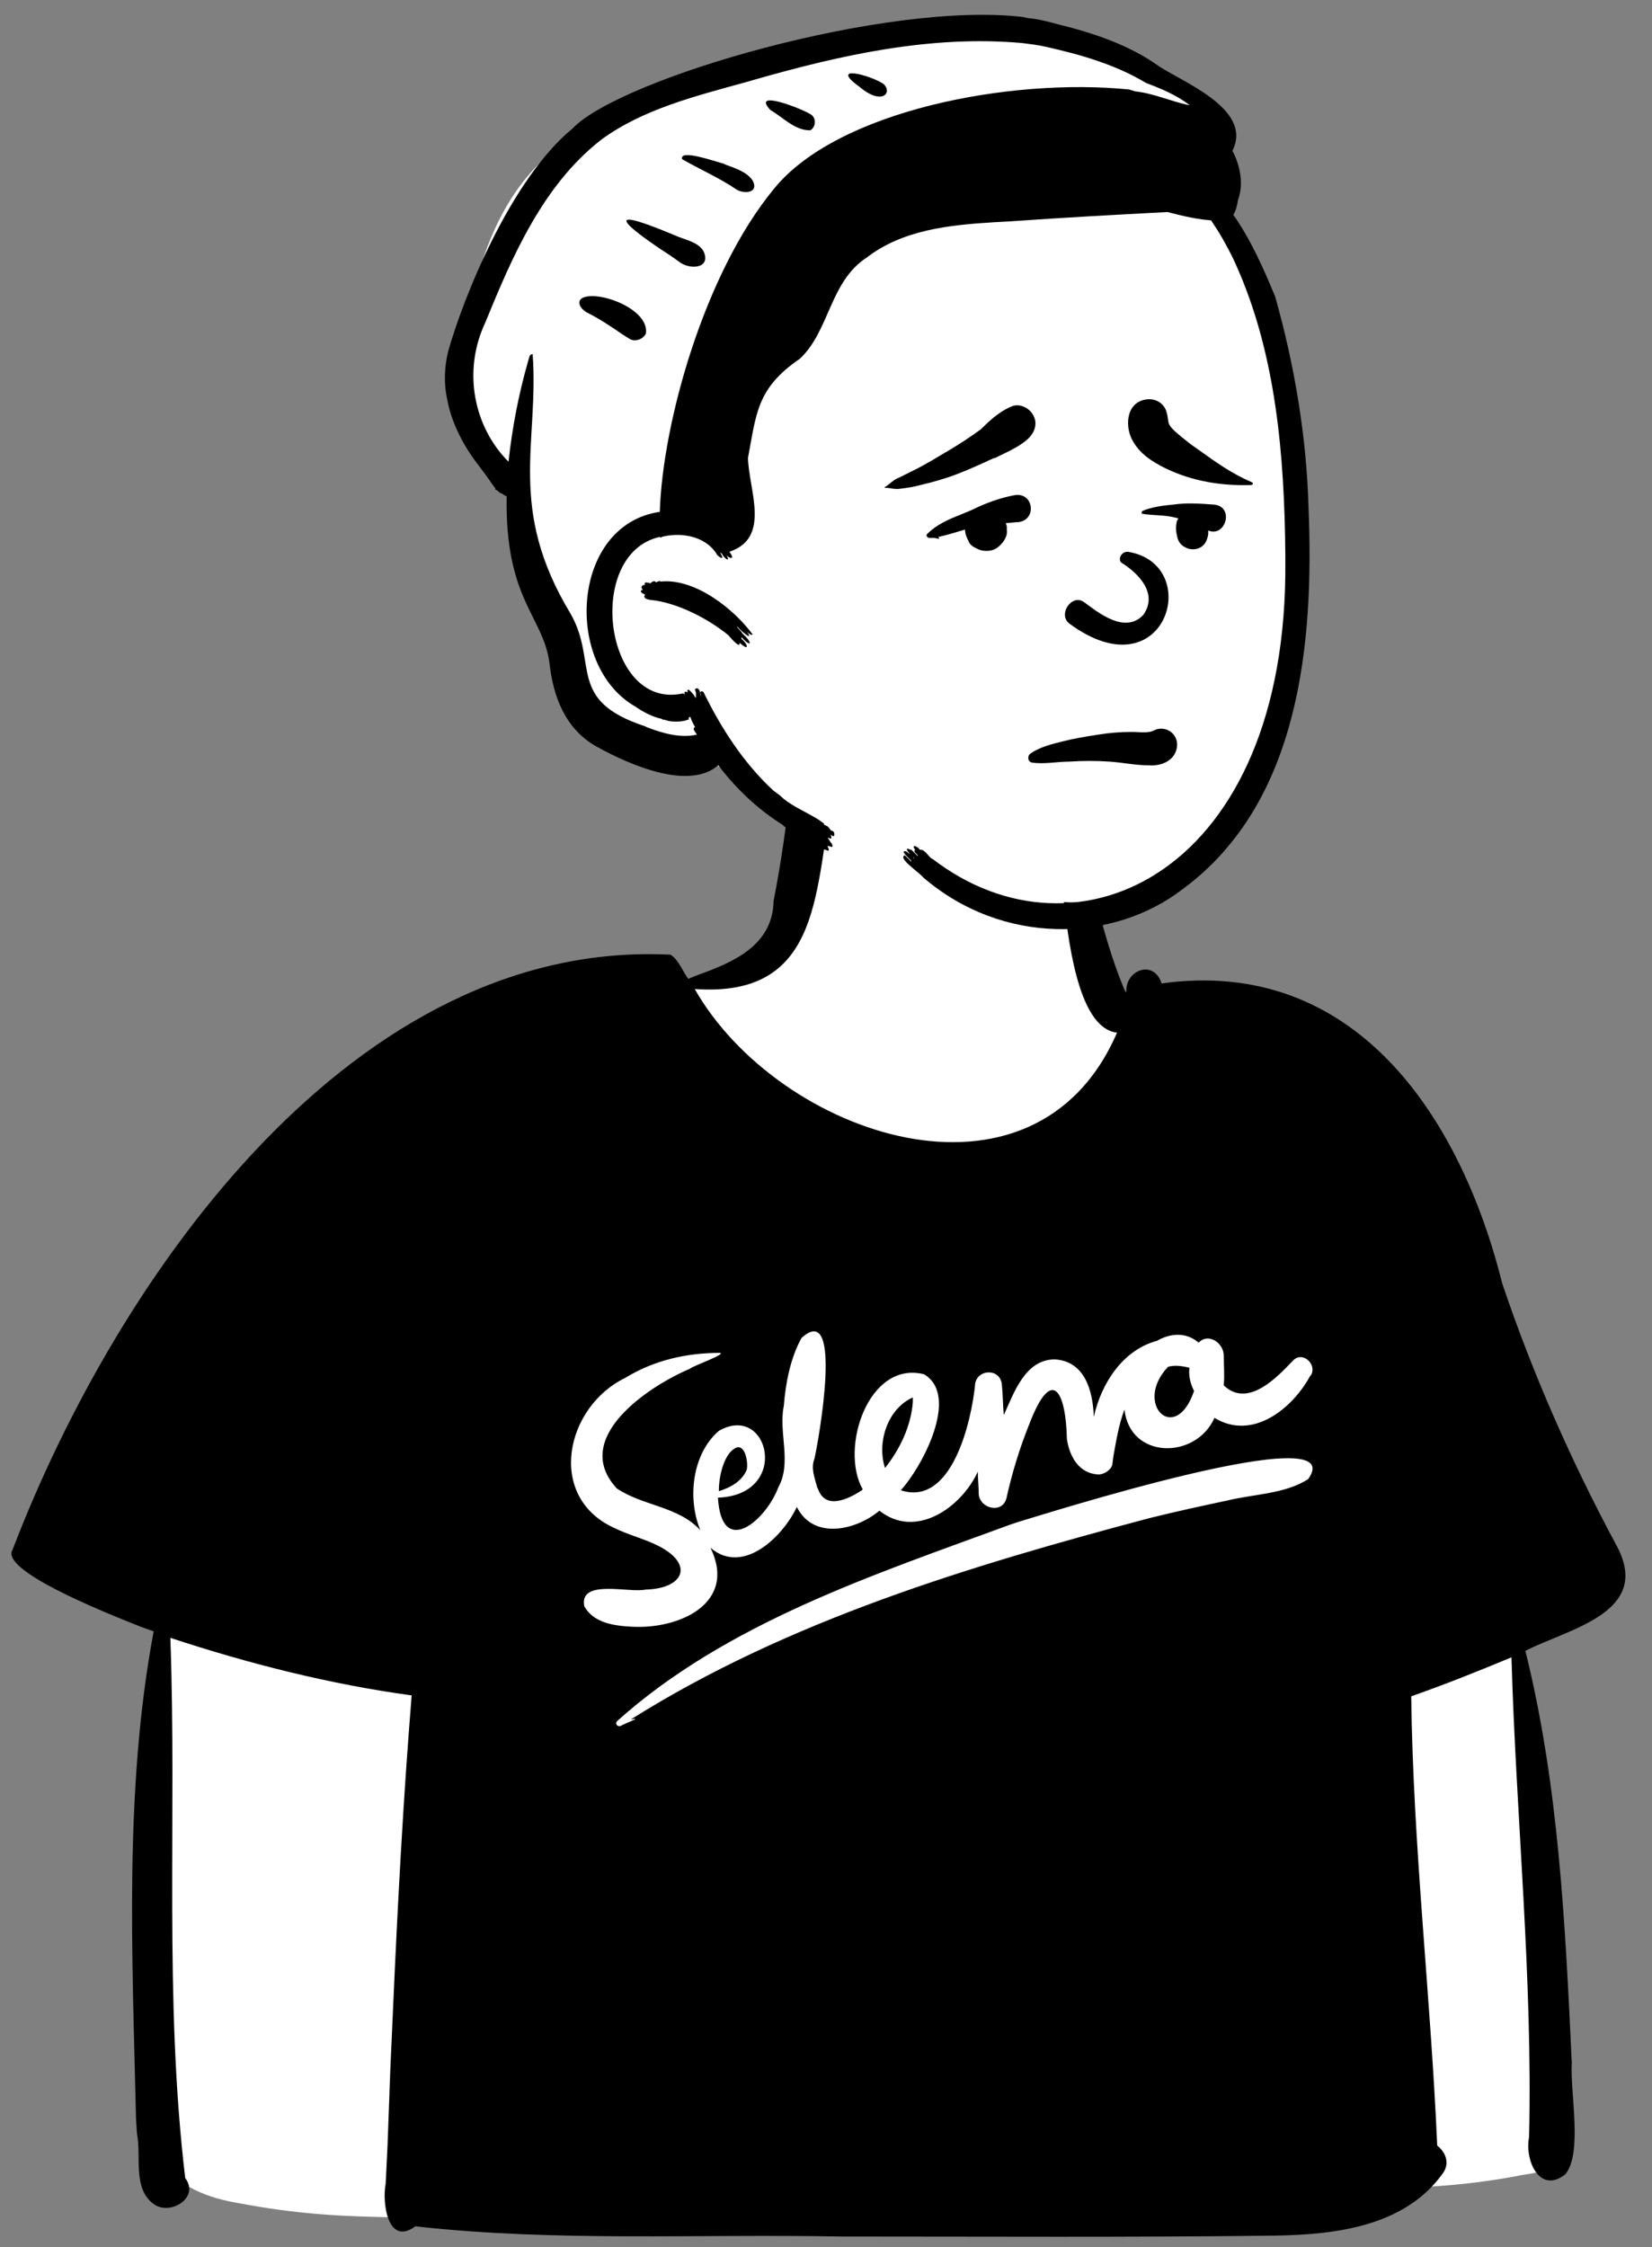
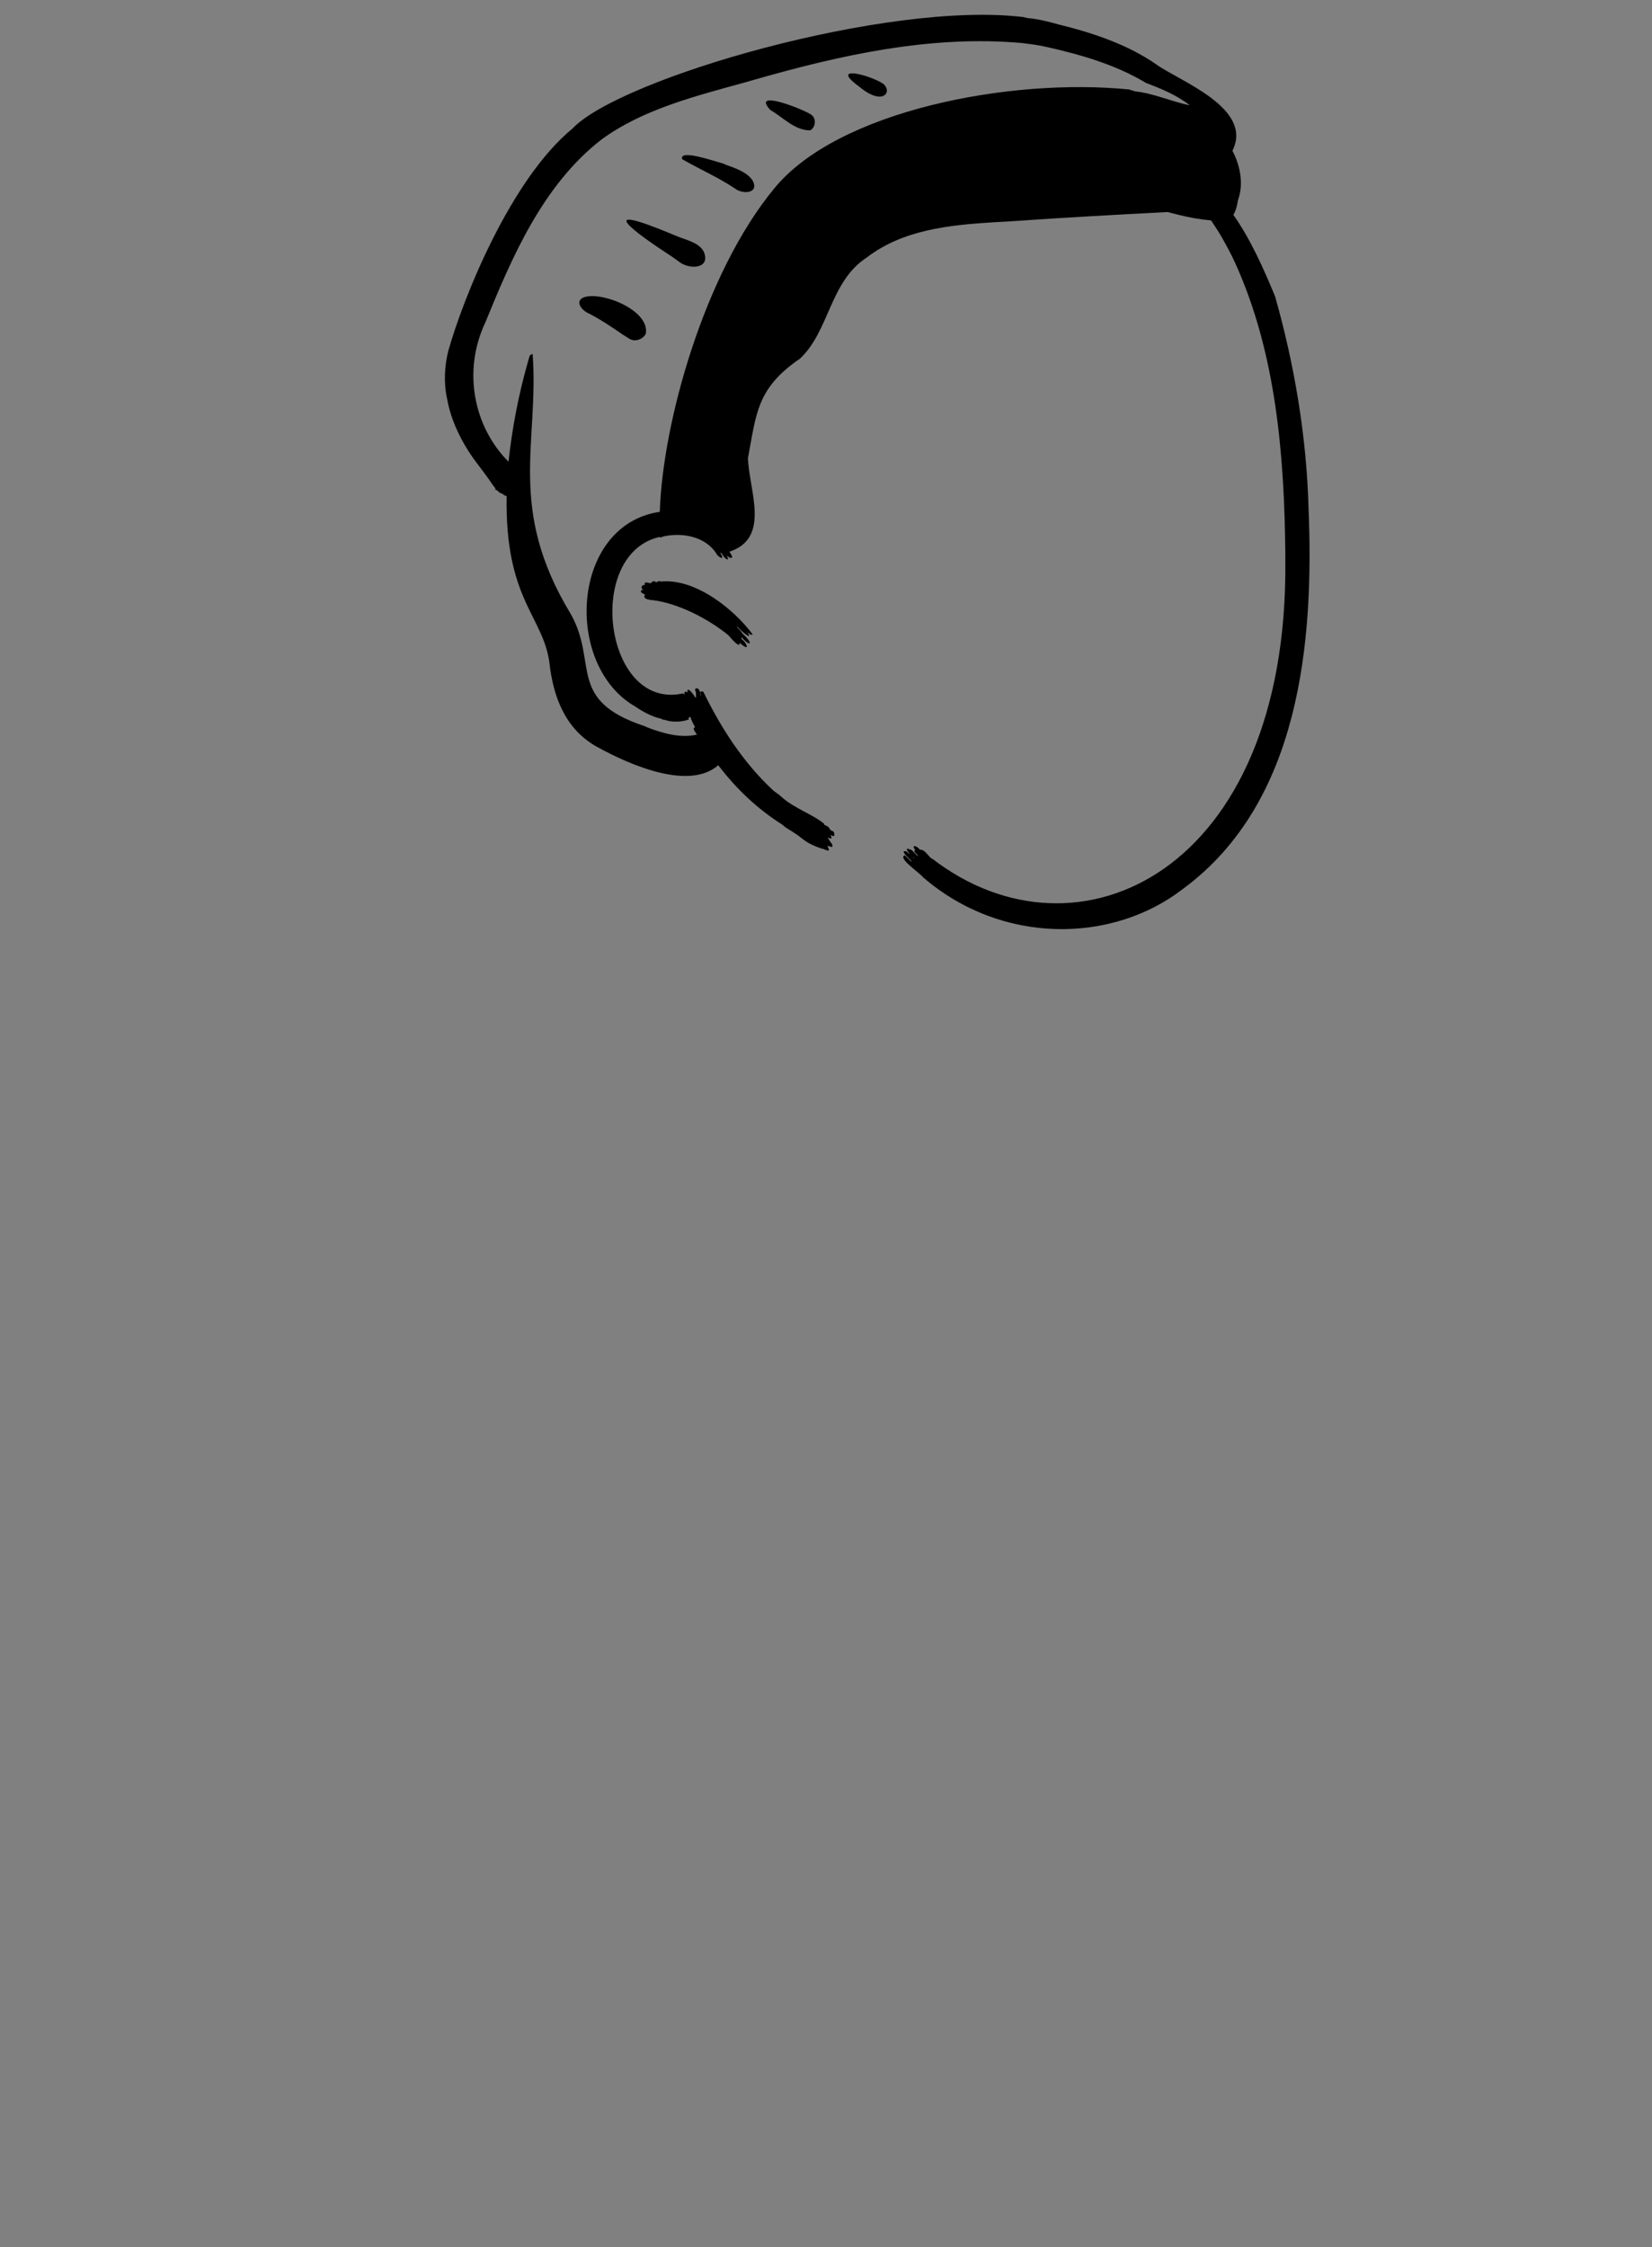
<svg xmlns="http://www.w3.org/2000/svg" height="242.1" preserveAspectRatio="xMidYMid meet" version="1.0" viewBox="-1.3 -1.6 178.0 242.1" width="178.0" zoomAndPan="magnify">
  <rect x="-1.3" y="-1.6" width="178.0" height="242.1" fill="#808080" stroke="none" />
  <g>
    <g>
      <g>
        <g>
          <g>
            <g clip-rule="evenodd" fill-rule="evenodd">
              <g id="change1_1">
-                 <path d="M80.2,102.9c-17.1,0-27.4-0.2-46.8-0.4 c-22.4-0.6-28.5,0.5-41.1-2c-1.9-0.4-3.4-1-4.9-1.9c-0.5,0.6-1.4,1.5-2.3,0.9c-1.6-1-0.9-4.7-1.2-6.7 c-0.6-18.1-1.7-36.8,1.9-54.6c-2.1-0.7-14.7-5.9-15.4-7.6C-18.2,0.7,6.7-34.1,39.6-32.8c0.7,0.8,1.2,2,2,2.8 c4.5-1.7,10.7-3.3,11-9.8c0.8-4.3,1.3-8.3,1.7-12.3c0.1-0.5,0.6-0.6,0.9-0.8c0.1-1,0.5-2.1,1.2-2.8c5.8-0.5,18.9,1.9,22.3,2.8 c4.7,0.8,4.2,5.9,5.1,9.7c1.4,4.7,2.4,9.6,4.4,14.3c0.5,0.1,1.8,0.3,2.3,0.4c0-0.5-0.2-2.1,0.3-2.4c0.9-0.9,1.1,0.8,1.3,1.4 c19.4-3.7,32.1,12.8,36.4,31.2c3.1,9.3,7.2,18.6,12.5,28.7c3.3,6.2-6.3,7.4-10.3,9.9c4.2,16.2,4.7,32.6,5.3,48.9 c0.2,2.5,0.4,5.9-0.5,7.2c-0.4,0.3-0.7,0.3-1.1,0.3c-0.8,0.9-2.2,0.8-3.4,1.1c-3.8,0.7-7.6,1.1-11.2,1.2 C109.4,105.5,93.8,101.9,80.2,102.9" fill="#FFF" transform="translate(31.056 135.053)" />
-               </g>
+                 </g>
              <g id="change2_1">
-                 <path d="M52.8-52c0.5-2.7,4.9-2.1,4.7,0.6c-2.2,10-0.9,22.3-15,21.3 C51.5-14.3,79.1-4.8,88-25.4c-4.4-0.5-5.3-10.9-5.8-14.6l0-0.3c-0.1-1.9-0.1-3.6,1-5.2c1.1,0.8,1.6,2.4,2,3.7l0.3,1.1 c0.9,3.7,1.9,7.4,3.4,10.9l0.1,0l0,0c-0.1-2.4,3-3.5,3.8-0.9c20.8-2.9,32.2,14.3,36.7,32.3c3.3,9.8,7.5,19.3,12.4,28.4 c3.7,7.1-5.2,8.8-9.9,11.2c3.6,14.5,4.3,29.5,5,44.4c-0.2,3.2,1.2,9.7-0.7,12c-2.8,2.2-4.4-1.6-3.9-4 c0.4-17.3-1.4-34.4-1.9-51.7c-3.6,1.5-7.1,2.9-10.8,4.2c0.2,16.2,2.1,32.3,2.8,48.4c0.9,0.7,1.4,1.9,0.6,3 c-4.1,5.7-11.5,6.6-18.1,6.7c-15.6,0.2-31.1,0.1-46.7,0.1c-15.3-0.3-30.7,0.6-45.9-1.1c-3,2.2-3.6-2.6-3.2-4.6l0.2-4.1 c0.1-2.8,0.2-5.5,0.3-8.2l0.3-6.7C10.5,68.3,11.1,57.1,12,46c-8.8-1.2-17.5-3.4-26-6.2c0.7,19.4-0.7,38.9,1.6,58.2 c1.6,2.1-1.6,4.1-3.4,2.8c-2.3-1.7-1.3-5.1-1.8-7.6l-0.1-1.6C-18.1,74-19,56.2-15.8,39.1l-1.4-0.5c-4.3-1.7-15.2-6.1-13.8-8.3 C-19.5,0.3,6-35.5,39.9-33.8c0.9,0.6,1.3,1.8,1.9,2.6l1-0.4c3.9-1.4,8.1-3.2,8.2-8C51.8-43.7,52.4-47.8,52.8-52z M108.6,22.7 c4.8-6.8-28.8,3.9-31.2,4.6l-0.9,0.3C61.8,33,45.9,38.2,34.1,48.8c-0.2,0.3,0.1,0.6,0.4,0.5l0,0c0.5-0.3,2.5-1,1.1-0.7 c17-10.7,36.7-16.6,55.9-21.7c2.8-0.7,5.6-1.3,8.4-1.9C102.8,24.3,106.1,24.3,108.6,22.7z M55.4,20.5c0.4-1.7,3.2-17.2-1.4-13 c-1.2,2.2-1.7,4.8-1.9,7.3c-0.6,2.9,0.9,6.1-0.6,8.8c-1.3,3.5-6.1,7.7-6.5,1.1c7.9-0.3,5.5-10.3,0.1-7.2 c-2.9,2.5-3.4,7.3-2,10.7c-2.4-2.6-6.2-2.6-9-4.5c-5-5.4,3.4-11,7.9-12.9c0.3-0.3,4-1.6,3.2-1.7c-3.6,0-7.1,0.8-10.2,2.7 c-6.4,3.1-8.5,12.7-1.3,16.1c1.6,0.8,3.3,1.2,4.9,2c3.9,2,2.7,4.6-1.4,4.7c-1.7,0.4-7.2-1.2-6.6,1.8c1,1.8,3.2,2.1,5.1,2.2 c5.1,0.3,11.4-2.5,8.5-8.5c3.5,3,7.8-1.2,9.3-4.4c1.8,3.6,6.4,2.5,8.9,0.4c3.9,3.1,8.8-0.3,10.6-4.2c0,0.8,0.1,1.6,0.1,2.4 c0.1,1.6,2.6,2.2,3,0.4c0.6-2.7,1.4-5.3,2.4-7.8c2.5-6.6,4-3.6,4.1,1.5c0.3,1.9,1.3,3.7,3.4,3.8c0.6,0,1.4-0.5,1.5-1.1 l0.1-0.8c0.3-1.7,0.6-3.5,1.2-5.1c0.6,5.4,7.7,5.4,9.7,0.9c4.1,2.5,8.4-1,10.3-4.5l0.1-0.1c0.7-1.2-1-2.7-2-1.5l-0.3,0.3 c-1.8,1.9-4.7,4.6-7.1,2.3c0.1-1.1,0-2.1,0-3.2C99.5,8,97.8,6.9,96.8,8c-1.4-1.2-3.1-1-4.5-0.2c-3.7,1-6,4.6-6.8,8.2 c-0.1-2.9-1-6-4.2-6.2c-3.2,0-4.4,3.6-5.5,6c-0.1-1.1-0.1-2.2-0.2-3.2c-0.1-1.9-2.7-1.8-2.9-0.1l0,0.1 c-0.4,3.9-2.5,13.1-8,11.3c2.3-2.5,6.4-10.2,2.5-12.5c-6-1.5-9.1,8-6.6,12.4l-0.1,0.1c-1.5,1-3.9,2.1-4.7-0.1l-0.1-0.2 C55.4,22.5,55,21.5,55.4,20.5z M46.8,19.4c1.1-0.7,1.5,1.5,1.3,2.3c-0.5,1.2-1.7,1.9-3,2.3l0-0.1 C45.1,22.5,45.6,20.1,46.8,19.4z M66,13.9c0,0.2,0,0.4,0,0.5c-0.2,2.6-1.4,5.1-3,7.1C62.1,18.7,63.3,15.1,66,13.9z M93.5,10.6 c0.7-0.2,1.5-0.1,2.3,0.1c-0.1,0.9,0.1,1.7,0.5,2.5C94.3,19.1,89.7,14.6,93.5,10.6z" fill="inherit" transform="translate(31.056 135.053)" />
-               </g>
+                 </g>
            </g>
            <g clip-rule="evenodd" fill-rule="evenodd">
              <g id="change1_2">
-                 <path d="M23-36.4c9.5,0,20.8,4.6,21.8,4.7l0,0 c0.5,0,2.5,1.5,6,4.5L47-19.9l0.3,0.3c1.5,1.4,2.7,2.7,3.7,3.7c8,8.2,9.4,40.2,7.5,51.4s-5.4,22.1-21.6,22.1 S2.6,47.8-0.2,44.8c-1.9-2-3.9-3-6.2-2.9c-0.1-0.1-0.2-0.2-0.3-0.4l-0.3,0c-3.2-0.5-5.5-1.1-6.9-1.9 c-2.7-1.5-5.7-9.6-5.7-11.4c0-1.8-4.4-14.5-4.5-15.9l0,0c0-1.1-5.8-6.3-5.8-8s-1.2-1.5,0-7.4l0.3-1.7 c1.2-6.2,3.7-16.4,13-20.9C-6.4-30.5,13.4-36.4,23-36.4z" fill="#FFF" transform="translate(78.592 38.043)" />
-               </g>
+                 </g>
              <g id="change2_3">
                <path d="M-18.2-25.8c5.1-5.4,34-13.8,48.6-12l0.4,0.1c1.2,0.1,2.3,0.4,3.4,0.7 c3.7,0.9,7.5,2.2,10.5,4.3c2.5,1.8,10.5,4.7,8.2,9.3c0.9,1.7,1.2,3.7,0.6,5.3c-0.1,0.6-0.2,1.1-0.5,1.6 c1.9,2.7,3.3,5.9,4.5,8.8c2.1,7.4,3.4,15.2,3.6,22.8c0.6,14.4-0.9,31.7-13.5,41c-7.6,5.9-19.5,6.1-28-1.2 c-0.5-0.6-2.8-2.1-2-2.4c0.2,0.2,0.5,0.5,0.7,0.7c0,0,0-0.1,0-0.1l-0.2-0.2c-0.4-0.4-1-1-0.3-0.8c0,0,0.1,0.1,0.1,0.1 c0.1,0.1,0.2,0.1,0.3,0.2l0,0l0,0c-0.4-0.4-0.6-0.8,0-0.5l0.1,0c0.2,0.2,0.5,0.5,0.7,0.7c0,0,0-0.1,0-0.1l-0.2-0.2 c-0.2-0.2-0.2-0.2-0.1-0.4c-0.5-0.7,0.4-0.3,0.5,0c0.6-0.1,1,0.9,1.4,1c15.6,12,38.3,1.4,38-32.1l0-0.7 c-0.1-10.7-1-21.7-5.4-31.4c-0.4-0.9-0.9-1.8-1.4-2.7c-0.4-0.7-0.8-1.3-1.2-1.9c-1.2-0.1-2.3-0.3-3.5-0.6 c-0.4-0.1-0.8-0.2-1.2-0.3c-5.7,0.3-11.2,0.6-16.9,1l-1.8,0.1c-4.8,0.3-9.8,0.8-13.7,3.8C9.5-9.3,9.5-4,6.3-1 C1.6,2.2,1.6,5,0.7,9.7c0.1,3.5,2.5,8.6-2,10.1c0.8,1.1-0.3,0.6-0.4,0.2c0,0,0,0,0,0C-1,21.2-2,20.4-2.1,20 c-0.1,0-0.1-0.1-0.2-0.1c0.7,1.1-0.4,0.3-0.4,0.1c-1.3-2-4-2.3-5.9-1.8c0,0.1-0.1,0.1-0.2,0c-8.1,1.8-6,18.5,2.3,16.9 c0.4-0.1,0.3,0.1,0.4,0.1c-0.2-0.5,0.3-0.3,0.3-0.2l0,0c0,0,0,0,0,0c-0.2-1,0.9,0.5,0.8,0.5c0,0,0.1,0,0.1,0l0-0.1 C-4.9,35-4.9,35.2-4.9,35C-5,34.6-5,34.8-5,34.6c0.5-0.4,0.6,0.7,0.7,0.8c-0.3-0.4-0.1-0.7,0.2-0.5c1.9,3.9,4.3,7.6,7.4,10.5 c0.3,0.3,0.7,0.5,1,0.8c1.3,1.2,3.4,1.9,4.6,2.9c0,0,0,0,0,0.1l0,0l0,0l0,0l0.4,0.2c0.1,0.1,0.2,0.2,0.3,0.4 C9.9,49.9,10,50,10,50.2c0,0.2,0,0.3-0.2,0.2c-0.1,0-0.1-0.1-0.2-0.1c0,0,0,0,0,0c0,0,0.2,0.4,0,0.4l0,0 c-0.1,0-0.2-0.1-0.3-0.1c0.1,0.2,0.2,0.3,0.3,0.5c0.1,0.1,0.2,0.2,0.2,0.4c0,0.1,0,0.1-0.1,0.1c-0.1,0-0.2-0.1-0.4-0.1l0,0.1 c0.1,0.2,0.2,0.4,0,0.4c-0.2-0.1-0.4-0.1-0.5-0.2c0,0,0,0-0.1,0c-0.6-0.2-1.1-0.4-1.6-0.7c-0.5-0.3-0.9-0.7-1.4-1 c-0.4-0.3-0.9-0.5-1.3-0.9c-2.7-1.7-5-3.9-6.9-6.4c-3.1,2.7-9.3,0.1-13.1-2c-3.4-1.9-4.7-5.4-5.1-9.1c-0.7-5-4.8-6.8-4.6-17.9 c0,0,0,0,0,0c-0.1,0-0.3-0.1-0.4-0.2c-0.1-0.1-0.3-0.1-0.4-0.2l-0.2-0.2l0,0c-0.1,0-0.2-0.1-0.2-0.1l0,0c-0.1,0.1,0-0.1,0-0.1 l-0.3-0.4c-0.6-0.9-1.3-1.8-1.9-2.6l0,0c0,0,0,0,0,0c-1.4-1.9-2.6-4.3-3-6.6c-0.4-1.7-0.3-3.6,0.1-5.2 C-30-7.5-24.9-20.3-18.2-25.8z M18.5,52.7L18.5,52.7L18.5,52.7c0,0.1,0.1,0.1,0.1,0.2c0,0,0,0,0,0 C18.6,52.7,18.5,52.7,18.5,52.7z M30.3-35c-9.9-0.9-19.7,1.3-29.1,4l-0.7,0.2c-5.4,1.5-11.1,2.9-15.6,6.2 c-6.3,4.9-9.6,12.6-12.5,19.7c-2.5,5.3-1.2,11.3,2.5,15c0.4-3.7,1.1-7.3,2.1-10.8c0.2-0.6,0.1-0.7,0.5-0.8 c0.7,9.6-2.8,16.6,4.1,28c3,5.3-0.5,9.3,8,12.1l0.2,0.1c1.8,0.7,3.7,1.2,5.4,0.8l-0.2-0.3c-0.2-0.3-0.2-0.4,0-0.5c0,0,0,0,0,0 c-0.2-0.4-0.4-0.7-0.5-1.1c-0.1,0-0.1,0-0.2,0.1c0,0.1,0.1,0.2-0.1,0.2C-6,38-6.5,38.1-7,38.1l-0.1,0c-0.6,0-0.9-0.1-1.2-0.2 c-0.1,0-0.2,0-0.3-0.1c-1-0.2-2.1-0.8-2.8-1.3c-7.8-4.4-7-19.6,2.6-21C-8.5,5.9-4-10.2,3.5-19.3c6.8-8.4,25.4-12,38.3-10.7 c0.2,0.1,0.4,0.1,0.6,0.2c2,0.2,3.9,1.1,5.9,1.5c-1.4-1.1-3.1-1.8-4.7-2.4c-3.3-2-7.2-3.1-10.8-3.9 C31.9-34.8,31.1-34.9,30.3-35z M-9.2,23.1c0.5-0.3,0.5,0,0.6-0.1c3.7-0.3,7.8,3,9.8,5.7c-0.2,0.2-0.6-0.3-0.7-0.4c0,0,0,0,0,0 l0.1,0.1c0.8,1.2-0.8-0.2-1-0.5c0,0-0.1,0-0.1,0c0.1,0.1,0.5,0.5,0.6,0.7l0.1,0.1c1,0.9,0.9,1.5-0.2,0.3c0,0.1,0,0.1,0,0.2 l0,0c0.6,0.4,1,1.5-0.2,0.4c0.1,0.8-1.2-0.8-1.2-0.8C-3.6,27-6.9,25.3-9.7,25l-0.1,0c-0.5-0.1-0.8-0.2-0.6-0.6 c-0.6-0.2-0.5-0.5-0.2-0.5c-0.4-0.3,0-0.6,0.2-0.5c-0.2-0.5,0.5-0.2,0.6-0.2C-9.3,22.7-9.2,23.2-9.2,23.1z M-17-7.6 c1.8-0.7,7.1,1.3,6.7,3.9c-0.3,0.6-1.1,0.9-1.7,0.6l-0.8-0.5c-1.3-0.9-2.5-1.7-3.9-2.4C-17.5-6.5-17.8-7.3-17-7.6z M-6.8-11.5 L-7.5-12c-3.7-2.4-9-6.2,0.3-2.3c1.1,0.5,2.5,0.7,3.1,1.7C-3.2-10.7-5.6-10.5-6.8-11.5z M-6.4-22.5c-0.3-1.1,3.4,0.2,4.5,0.5 l0.2,0.1c1.1,0.4,2.3,0.8,2.9,1.7c0.7,1.3-0.8,1.5-1.7,1C-2.4-20.5-4.5-21.4-6.4-22.5z M3.1-27.8c-2.1-2.3,3.5-0.1,4.4,0.5 l0,0c0.6,0.4,0.5,1.4-0.1,1.7C5.7-25.6,4.5-27,3.1-27.8z M12.7-30.3c-3.3-2.4,1.1-1.3,2.6-0.3C16.3-29.7,15.2-28.2,12.7-30.3z" fill="inherit" transform="translate(78.592 38.043)" />
              </g>
            </g>
            <g id="change2_2">
-               <path clip-rule="evenodd" d="M11.2-0.4c1.3-0.3,2.4,0.8,2.1,2.1c-0.3,1.4-1.8,1.9-3,1.8 c-1.4,0-2.8-0.3-4.2-0.4c-1.5-0.1-2.9-0.1-4.4,0C0.4,3.1-1,3.4-2.3,3.2c-0.5-0.1-0.5-0.8-0.1-1c1-0.7,2.3-1,3.5-1.3 c1.2-0.3,2.4-0.5,3.7-0.7C6,0,7.2-0.1,8.5-0.1c0.6,0,1.3,0.1,1.8,0C10.6-0.1,10.9-0.3,11.2-0.4z M7.4-18.3 c1.6,1,4,3.2,2.3,5.6c-2,2.1-4.9-0.3-6.4-1.4c-1.3-0.9-2.8,1.3-1.6,2.3c10.4,7.7,14.6-6.3,6.4-7.7C7.3-19.6,6.9-18.6,7.4-18.3 z M-4.2-25.6c2.1-0.4,2.5,2.7,0.4,2.9c-0.4,0-0.9,0.1-1.3,0.1c0,0.1,0.1,0.3,0.1,0.4c0,0.1,0,0.3,0,0.4 c0.1,0.7-0.5,1.5-1.1,1.9c-0.6,0.4-1.6,0.4-2.2,0C-8.6-20-9-20.3-9.1-20.6c-0.2-0.4-0.4-0.8-0.4-1.3c-1,0.3-2,0.6-2.9,0.8 c0,0,0.1,0.1,0.1,0.1c0,0,0,0.1,0,0.1l-0.5-0.1l0,0c-0.2,0-0.3,0-0.5,0l0,0l0,0c-0.3,0-0.5-0.3-0.2-0.5c0.9-0.9,2.2-1.5,3.5-2 l1.2-0.5C-7.4-24.7-5.8-25.3-4.2-25.6z M13-24.6c1.4-0.2,2.8-0.1,4.2,0c2.4,0.1,1.4,3.6-0.5,2.8c0,0.1,0,0.3,0,0.4 c-0.1,0.6-0.3,1.1-0.8,1.4c-0.5,0.3-1.2,0.3-1.7,0c-0.6-0.3-0.8-0.8-0.9-1.4c-0.1-0.5-0.1-0.8,0-1.3c0-0.1,0.1-0.3,0.2-0.4 c-0.1,0-0.3-0.1-0.4-0.1c-1.2-0.3-2.3-0.2-3.5-0.4c-0.1,0-0.1-0.2,0-0.3C10.5-24.3,11.8-24.5,13-24.6z M-4.4-35.2 c0.8-0.3,1.8,0.2,2.2,0.9c0.5,0.8,0.3,1.7-0.3,2.4c-0.9,1-2.6,1.7-3.8,2.3l-0.1,0c-1.3,0.6-2.6,1.2-3.9,1.7 c-1.3,0.5-2.7,0.9-4,1.2c-0.7,0.2-1.4,0.3-2.2,0.4c-0.6,0.1-1-0.1-1.6-0.1c-0.1,0-0.1-0.1,0-0.1c0.5-0.3,0.9-0.8,1.5-1 c0.6-0.3,1.2-0.6,1.8-0.9c1.2-0.6,2.3-1.3,3.5-2c1.2-0.7,2.4-1.5,3.5-2.3C-6.8-33.7-5.7-34.7-4.4-35.2z M9.9-35.9 c1-0.2,2,0.3,2.3,1.3c0.3,1,0,1.2,0.7,1.9c0.6,0.6,1.3,1.1,1.9,1.6l1,0.7c1.8,1.3,3.5,2.5,5.6,3.4c0.2,0.1,0.1,0.3-0.1,0.3 c-3.2,0.1-6.3-0.4-9.2-1.8c-1.4-0.7-2.7-1.5-3.5-2.9C7.7-32.9,7.8-35.5,9.9-35.9z" fill="inherit" fill-rule="evenodd" transform="translate(112.183 77.354)" />
-             </g>
+               </g>
          </g>
        </g>
      </g>
    </g>
  </g>
</svg>